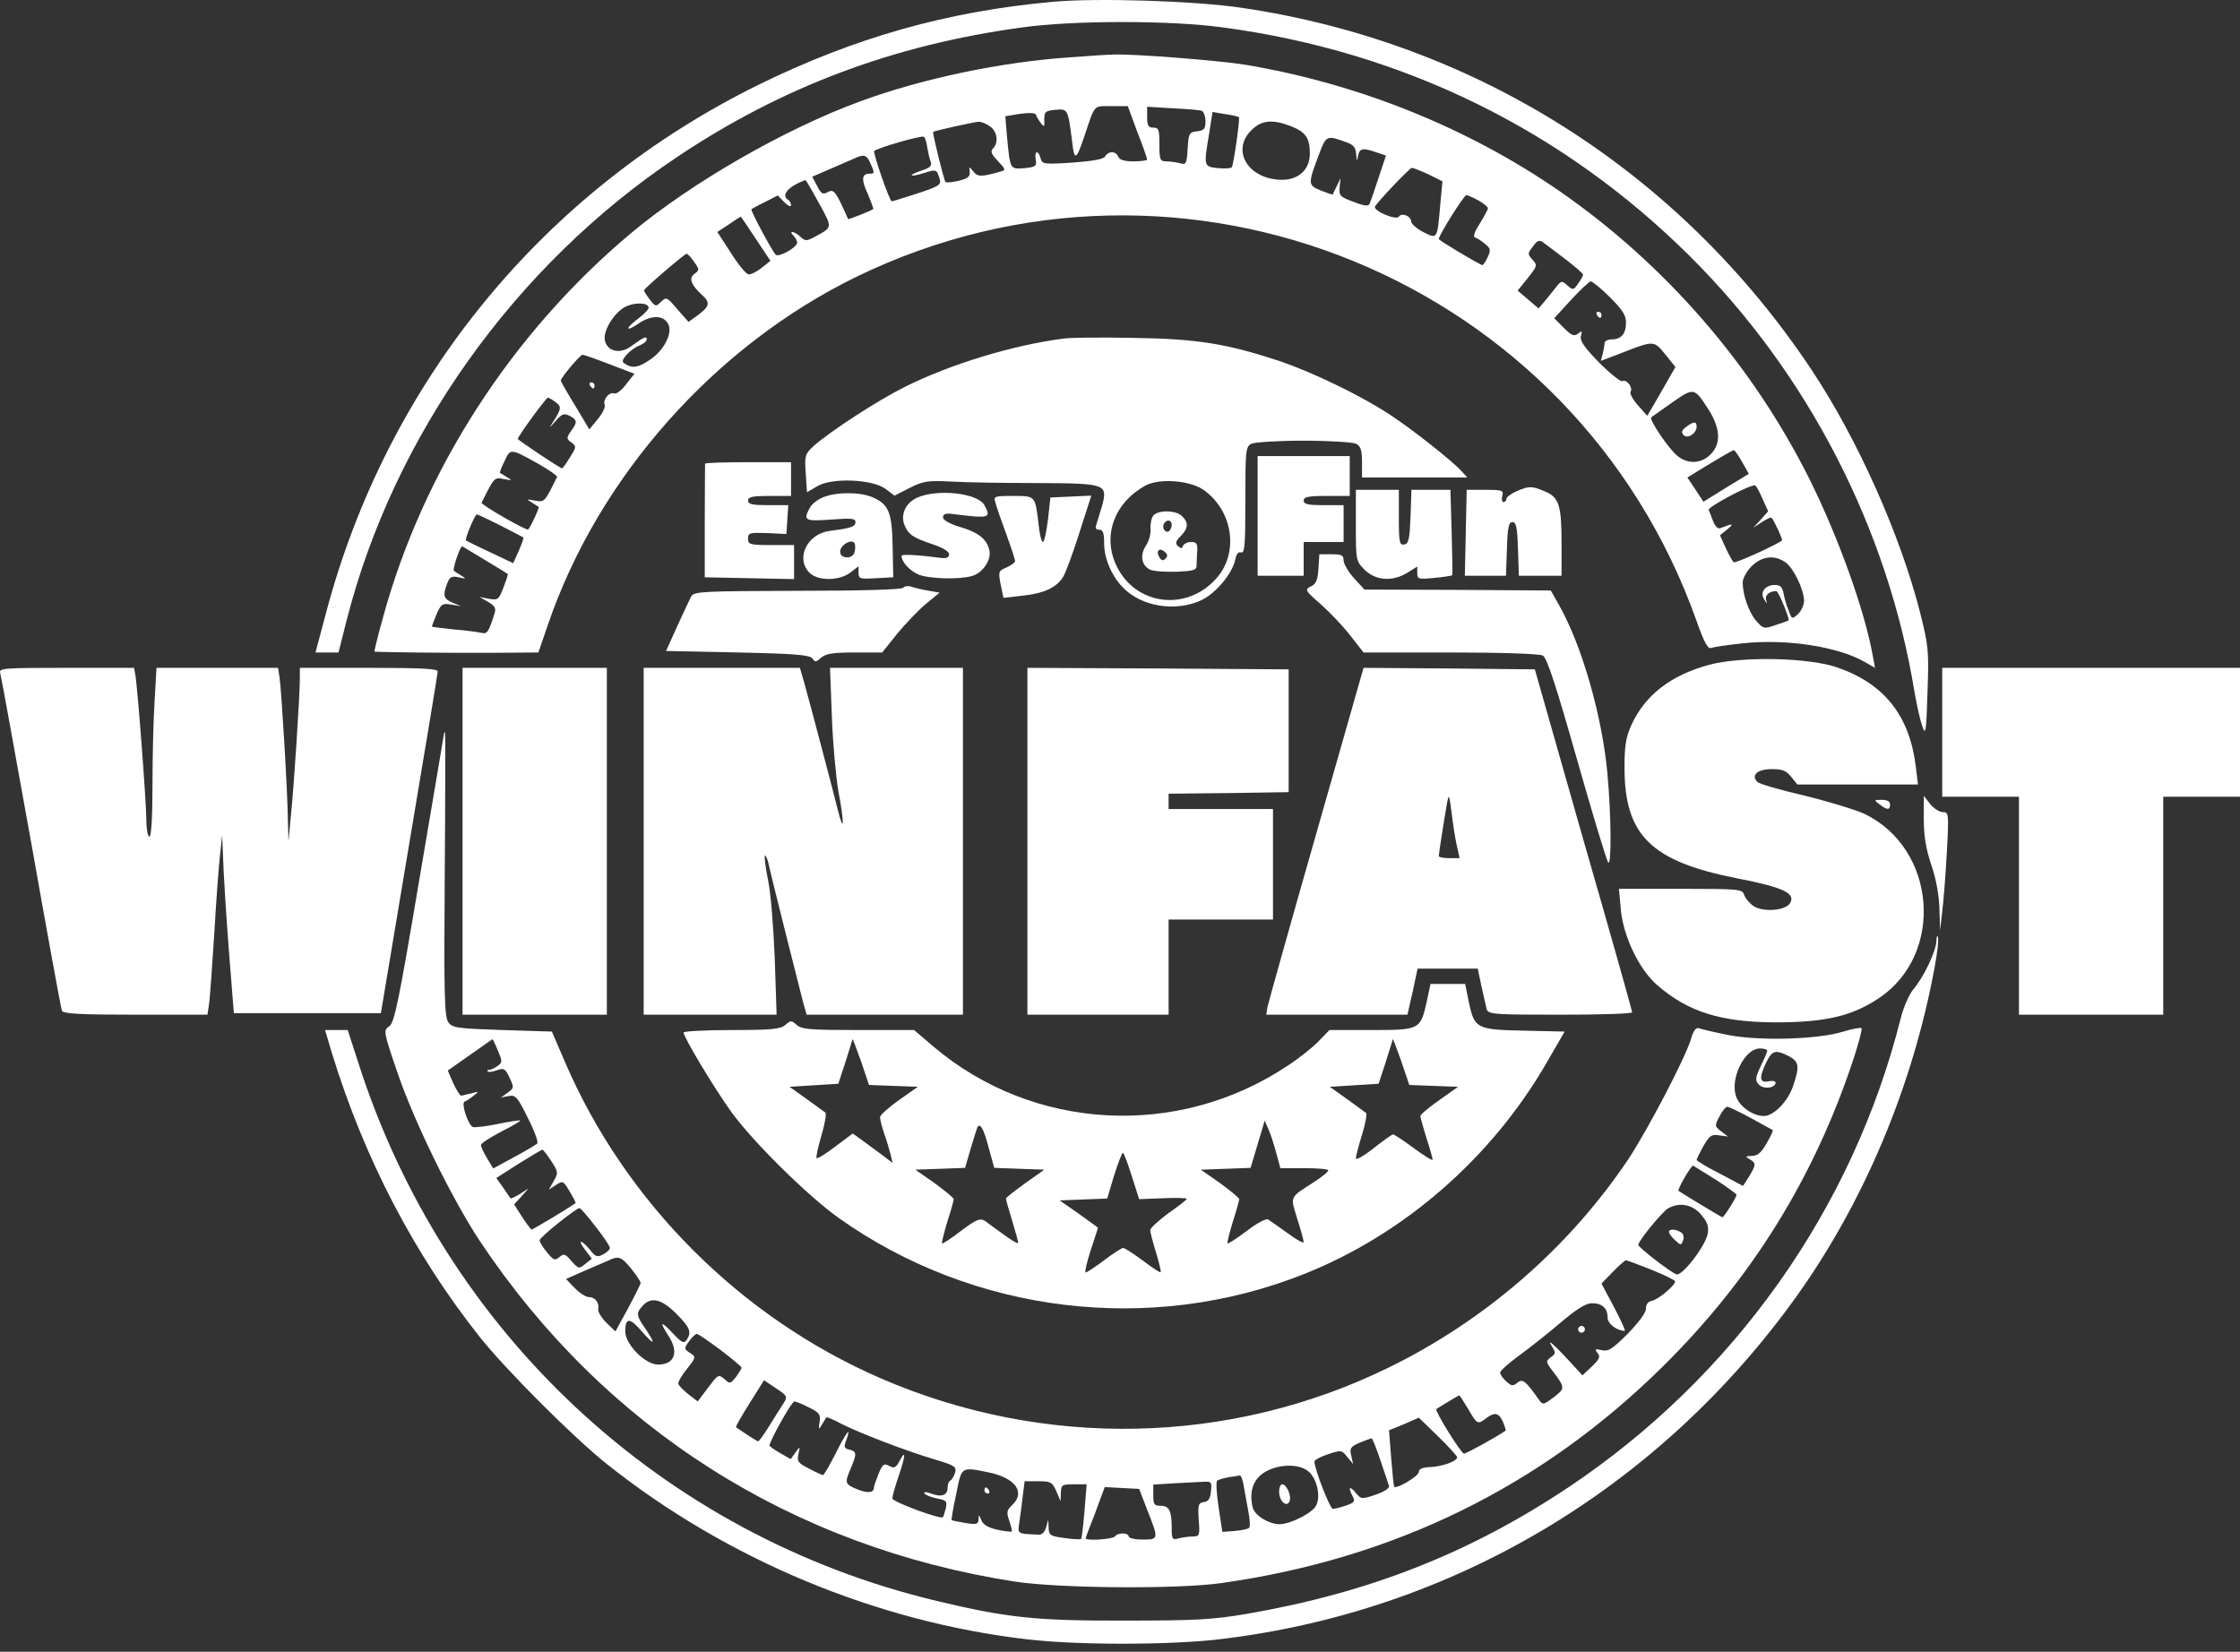
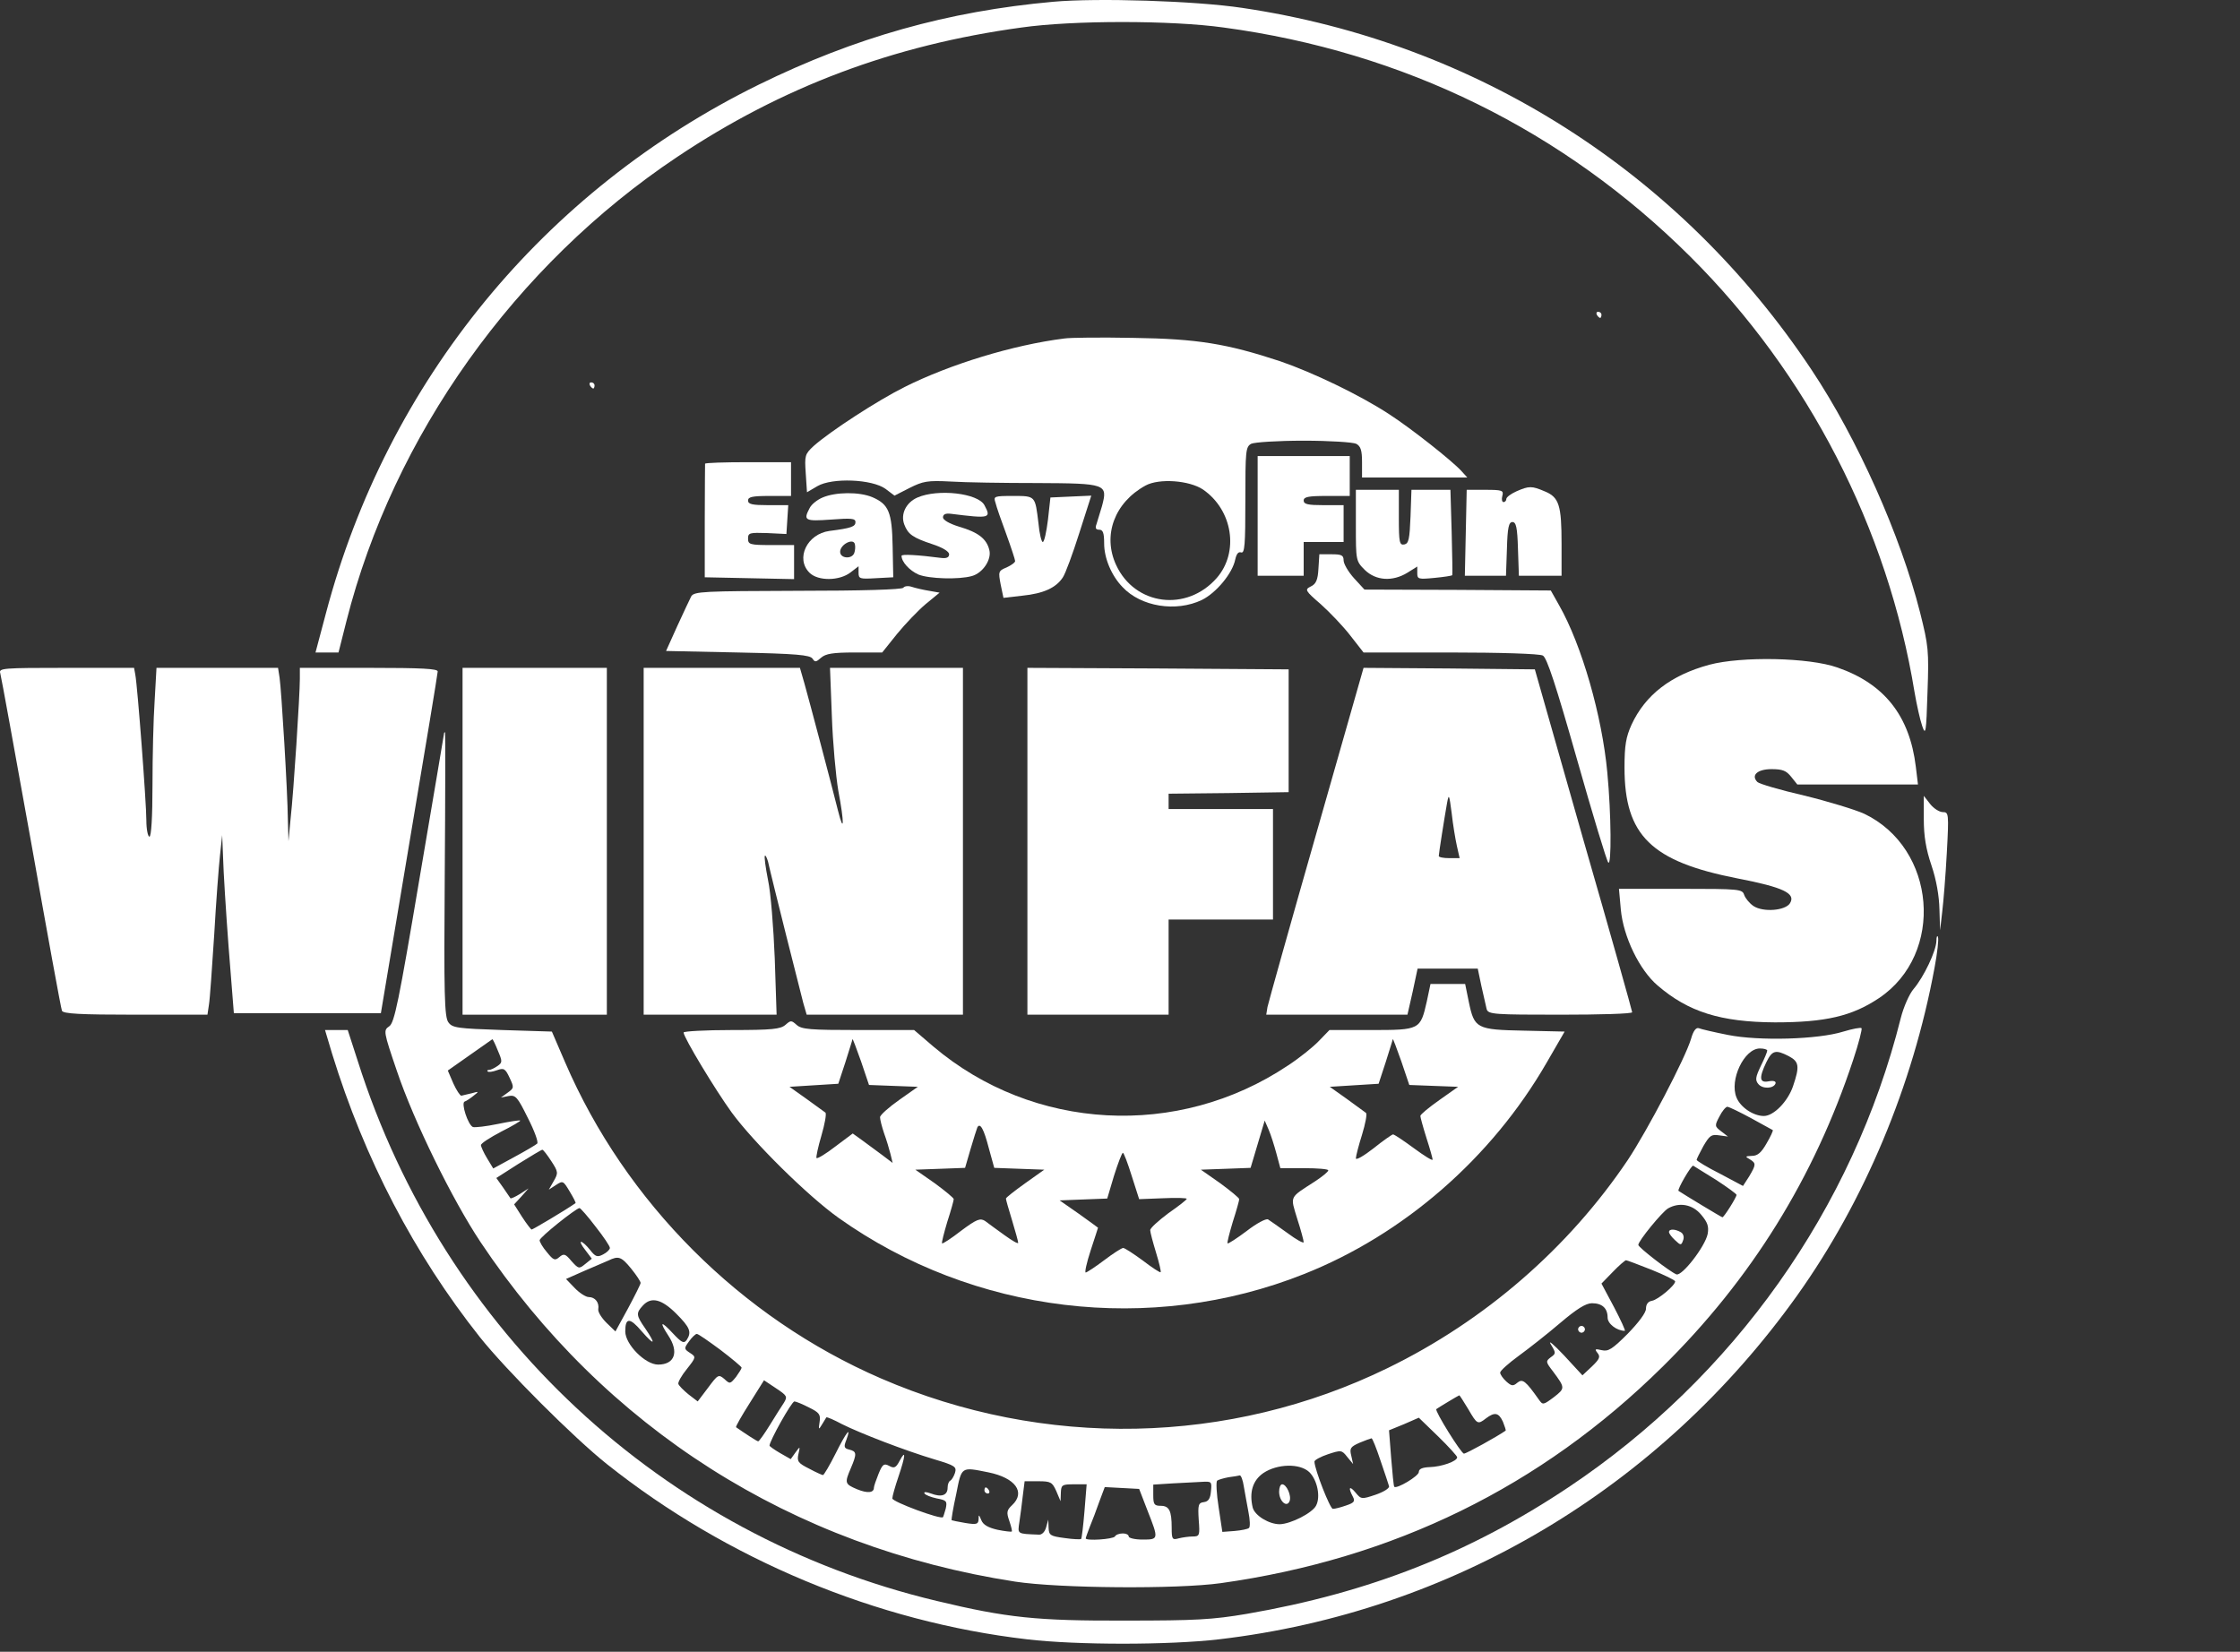
<svg xmlns="http://www.w3.org/2000/svg" width="80" height="59" viewBox="0 0 80 59" fill="none">
  <rect x="0" y="0" width="80" height="59" fill="#333333" stroke="none" />
  <path d="M37.614 0.063C33.842 0.403 30.542 1.335 27.1 3.023C19.414 6.806 13.833 13.614 11.641 21.903L11.268 23.306H11.684H12.09L12.375 22.177C14.053 15.566 18.394 9.47 24.194 5.6C27.933 3.1 31.902 1.609 36.474 0.984C38.316 0.721 41.835 0.721 43.71 0.984C50.135 1.85 55.836 4.657 60.364 9.163C64.574 13.351 67.425 18.888 68.378 24.732C68.455 25.181 68.575 25.718 68.652 25.938C68.773 26.289 68.795 26.168 68.839 24.732C68.894 23.241 68.872 23.065 68.575 21.881C67.874 19.118 66.339 15.676 64.705 13.22C60.013 6.159 52.733 1.521 44.367 0.282C42.69 0.03 39.193 -0.079 37.614 0.063Z" fill="white" />
-   <path d="M38.206 2.048C35.772 2.212 32.932 2.804 30.707 3.626C28.021 4.613 24.72 6.51 22.561 8.308C18.285 11.882 15.105 16.805 13.669 22.089C13.493 22.725 13.362 23.262 13.373 23.273C13.406 23.295 15.895 23.328 17.682 23.317L19.228 23.306L19.578 22.287C21.387 17.013 25.532 12.354 30.586 9.887C42.252 4.218 56.263 9.963 60.594 22.188C60.868 22.966 61 23.197 61.12 23.142C61.208 23.109 61.723 23.032 62.26 22.977C63.839 22.813 65.638 23.098 66.602 23.646L66.964 23.855L66.887 23.438C66.602 21.815 65.649 19.173 64.629 17.123C62.589 13.033 59.476 9.448 55.715 6.839C52.437 4.569 48.523 2.99 44.466 2.311C43.502 2.157 40.432 1.916 39.763 1.949C39.609 1.949 38.908 1.993 38.206 2.048ZM40.618 4.712C40.815 5.205 40.969 5.655 40.969 5.699C40.969 5.731 40.75 5.764 40.486 5.764C40.157 5.764 39.982 5.709 39.938 5.6C39.861 5.392 39.587 5.381 39.467 5.589C39.412 5.688 39.028 5.753 38.305 5.808C37.274 5.874 37.219 5.863 37.164 5.655C37.088 5.348 36.934 5.381 36.989 5.699C37.033 5.929 37 5.962 36.594 6.006C36.068 6.049 36.079 6.06 35.969 4.931L35.904 4.153L36.43 4.065C36.748 4.021 36.978 4.032 37 4.098C37.011 4.153 37.088 4.284 37.164 4.383C37.296 4.558 37.307 4.536 37.296 4.262C37.296 3.988 37.34 3.955 37.702 3.922C38.14 3.889 38.14 3.879 38.294 5.085C38.37 5.753 38.436 5.731 38.721 4.887C39.116 3.703 39.039 3.791 39.686 3.791H40.278L40.618 4.712ZM42.92 3.955C42.986 3.988 43.052 4.153 43.052 4.328C43.052 4.602 43.008 4.657 42.756 4.69C42.471 4.723 42.449 4.756 42.416 5.315C42.383 5.852 42.361 5.896 42.142 5.83C42.01 5.797 41.791 5.764 41.66 5.764C41.429 5.764 41.407 5.709 41.407 5.161C41.407 4.635 41.386 4.558 41.188 4.558C41.013 4.558 40.969 4.482 40.969 4.186V3.813L41.879 3.868C42.372 3.889 42.844 3.933 42.92 3.955ZM44.247 4.186C44.291 4.229 44.061 5.863 43.995 5.973C43.962 6.016 43.743 6.027 43.502 6.006C42.986 5.951 42.986 5.951 43.184 4.767L43.304 3.999L43.754 4.076C44.006 4.109 44.225 4.164 44.247 4.186ZM35.355 4.514C35.618 4.69 35.673 5.096 35.465 5.304C35.366 5.402 35.399 5.501 35.64 5.753C35.914 6.038 35.925 6.082 35.739 6.126C35.048 6.323 34.917 6.323 34.763 6.126C34.61 5.94 34.61 5.94 34.632 6.137C34.654 6.302 34.566 6.378 34.248 6.455C34.018 6.51 33.798 6.532 33.766 6.499C33.711 6.433 33.294 4.745 33.327 4.712C33.371 4.668 34.785 4.361 34.939 4.35C35.037 4.339 35.224 4.416 35.355 4.514ZM46.122 4.514C46.637 4.723 46.78 4.931 46.78 5.49C46.78 6.049 46.385 6.422 45.793 6.422C44.598 6.422 43.951 5.392 44.686 4.657C45.058 4.284 45.453 4.251 46.122 4.514ZM33.119 5.282C33.152 5.457 33.196 5.677 33.239 5.775C33.294 5.918 33.217 5.995 32.91 6.093C32.395 6.269 32.472 6.345 32.998 6.181C33.448 6.038 33.459 6.049 33.557 6.389C33.623 6.598 33.546 6.652 32.779 6.905C32.307 7.058 31.891 7.19 31.847 7.19C31.77 7.19 31.167 5.446 31.222 5.392C31.375 5.271 32.932 4.821 32.998 4.887C33.042 4.92 33.097 5.106 33.119 5.282ZM48.15 5.106C48.347 5.183 48.424 5.293 48.435 5.512C48.457 5.775 48.457 5.786 48.501 5.567C48.556 5.293 48.676 5.271 49.17 5.446L49.499 5.556L49.236 6.345C49.093 6.784 48.95 7.201 48.918 7.266C48.885 7.376 48.742 7.365 48.347 7.212C47.865 7.036 47.821 6.992 47.843 6.696L47.876 6.367L47.745 6.641C47.668 6.795 47.602 6.926 47.602 6.948C47.591 6.959 47.394 6.894 47.174 6.806C46.703 6.609 46.703 6.587 47.12 5.479C47.372 4.821 47.383 4.821 48.15 5.106ZM31.079 5.819C31.244 6.181 31.244 6.203 31.058 6.203C30.773 6.203 30.751 6.411 30.992 6.926C31.112 7.212 31.2 7.453 31.189 7.464C31.123 7.529 30.301 7.847 30.29 7.825C29.852 6.839 29.786 6.74 29.567 6.861C29.391 6.959 29.325 6.926 29.183 6.641L29.007 6.313L29.643 6.038C29.994 5.885 30.378 5.72 30.498 5.666C30.849 5.501 30.948 5.523 31.079 5.819ZM51.012 6.225L51.516 6.477L51.439 7.299C51.33 8.56 51.341 8.549 50.825 8.286C50.595 8.165 50.398 7.99 50.398 7.913C50.398 7.716 50.058 7.584 49.959 7.738C49.871 7.88 49.06 7.54 49.104 7.387C49.148 7.255 50.332 6.016 50.42 5.995C50.464 5.995 50.727 6.093 51.012 6.225ZM29.248 7.255C29.742 8.154 29.742 8.111 29.095 8.461C28.81 8.615 28.755 8.615 28.591 8.461C28.371 8.253 28.141 8.22 28.338 8.418C28.415 8.494 28.47 8.604 28.47 8.67C28.47 8.834 27.812 9.207 27.703 9.097C27.56 8.944 26.793 7.508 26.837 7.475C26.858 7.453 27.078 7.332 27.33 7.212L27.779 6.981L28.01 7.222C28.141 7.354 28.251 7.398 28.251 7.332C28.251 7.255 28.207 7.168 28.141 7.135C27.878 6.97 28.174 6.641 28.766 6.433C28.777 6.422 28.996 6.795 29.248 7.255ZM52.799 7.157C52.985 7.266 53.139 7.387 53.139 7.442C53.139 7.486 53.007 7.727 52.854 7.979C52.667 8.264 52.601 8.45 52.678 8.483C52.755 8.505 52.908 8.604 53.04 8.714C53.237 8.878 53.248 8.933 53.128 9.196C53.051 9.36 52.963 9.481 52.93 9.47C52.59 9.306 51.385 8.582 51.385 8.538C51.385 8.407 52.283 6.97 52.371 6.97C52.415 6.97 52.612 7.058 52.799 7.157ZM26.99 8.527L27.516 9.317L27.198 9.569C27.023 9.711 26.815 9.81 26.727 9.799C26.639 9.777 26.354 9.437 26.102 9.031L25.619 8.286L26.036 8.012C26.255 7.858 26.442 7.738 26.453 7.738C26.464 7.738 26.705 8.089 26.99 8.527ZM55.913 9.262C56.252 9.525 56.537 9.766 56.537 9.81C56.537 9.854 56.461 9.996 56.362 10.128C56.198 10.369 56.176 10.369 55.978 10.194C55.781 10.018 55.759 10.018 55.562 10.27C55.452 10.413 55.266 10.643 55.156 10.775L54.948 11.016L54.575 10.698L54.202 10.38L54.564 9.931C54.904 9.503 54.915 9.47 54.728 9.273C54.553 9.075 54.553 9.053 54.75 8.801C54.904 8.582 54.981 8.56 55.112 8.659C55.211 8.725 55.562 8.999 55.913 9.262ZM24.786 9.349C24.984 9.624 24.984 9.645 24.808 9.777C24.589 9.931 24.677 10.172 25.06 10.523C25.378 10.808 25.345 10.939 24.94 11.246L24.589 11.498L24.194 11.049C23.822 10.61 23.799 10.599 23.613 10.775C23.427 10.961 23.405 10.961 23.207 10.698C23.087 10.544 22.999 10.402 22.999 10.369C23.01 10.303 24.446 9.064 24.523 9.064C24.556 9.064 24.677 9.185 24.786 9.349ZM57.491 10.61C57.941 11.06 58.072 11.257 58.072 11.52C58.072 11.926 57.897 12.123 57.557 12.123C57.414 12.123 57.305 12.189 57.305 12.255C57.305 12.332 57.272 12.507 57.239 12.639L57.173 12.891L57.919 12.606C59.07 12.156 59.07 12.156 59.476 12.661L59.837 13.11L59.541 13.625C59.377 13.921 59.147 14.305 59.037 14.502L58.829 14.853L58.5 14.48C58.314 14.272 58.193 14.053 58.237 13.987C58.325 13.834 58.083 13.527 57.941 13.614C57.886 13.647 57.513 13.351 57.118 12.957C56.581 12.408 56.417 12.167 56.461 12.003C56.516 11.816 56.494 11.805 56.362 11.915C56.219 12.025 56.132 11.992 55.847 11.707L55.507 11.367L56.11 10.709C56.439 10.358 56.746 10.062 56.812 10.051C56.866 10.051 57.173 10.292 57.491 10.61ZM23.164 10.972C23.186 11.027 23.032 11.202 22.824 11.356C22.615 11.509 22.44 11.674 22.44 11.718C22.44 11.773 22.572 11.707 22.747 11.597C23.229 11.246 23.69 11.235 23.865 11.575C24.03 11.893 23.723 12.507 23.218 12.847C22.802 13.132 22.593 13.165 22.33 13C22.199 12.924 22.21 12.869 22.385 12.661C22.506 12.529 22.714 12.386 22.857 12.332C22.988 12.277 23.098 12.189 23.098 12.123C23.098 11.992 22.999 12.036 22.528 12.376C22.155 12.65 21.705 12.562 21.607 12.178C21.519 11.849 21.903 11.202 22.308 10.972C22.626 10.797 23.12 10.797 23.164 10.972ZM21.771 13.011L22.659 13.351L22.363 13.724C22.21 13.932 22.012 14.086 21.936 14.053C21.76 13.987 21.519 14.272 21.596 14.459C21.629 14.535 21.519 14.766 21.355 14.963L21.048 15.336L20.543 14.492C20.258 14.031 20.028 13.625 20.028 13.592C20.028 13.494 20.719 12.671 20.806 12.671C20.85 12.671 21.289 12.825 21.771 13.011ZM61.022 14.634C61.449 15.303 61.471 15.862 61.087 16.235C60.758 16.564 60.287 16.586 59.914 16.29C59.607 16.048 58.895 14.996 58.971 14.908C59.004 14.886 59.344 14.645 59.728 14.371C60.506 13.834 60.506 13.834 61.022 14.634ZM19.852 14.371C20.061 14.524 20.05 14.612 19.743 15.084C19.6 15.303 19.611 15.303 19.842 15.04C20.072 14.777 20.138 14.755 20.346 14.853C20.62 15.007 20.631 15.073 20.39 15.402C20.225 15.643 20.225 15.676 20.412 15.807C20.587 15.939 20.587 15.972 20.357 16.333C20.225 16.553 20.094 16.728 20.072 16.728C20.006 16.728 18.493 15.719 18.493 15.676C18.493 15.588 19.502 14.206 19.567 14.206C19.611 14.206 19.732 14.283 19.852 14.371ZM19.239 16.575C19.622 16.794 19.918 17.002 19.896 17.035C19.447 17.945 19.447 17.945 19.096 17.879C18.8 17.825 18.789 17.825 18.986 17.945C19.107 18.022 19.217 18.088 19.239 18.11C19.271 18.131 18.964 18.8 18.866 18.91C18.811 18.976 17.166 18.022 17.199 17.956C17.66 17.035 17.649 17.046 18 17.112C18.296 17.167 18.307 17.167 18.109 17.046C17.989 16.969 17.879 16.904 17.857 16.893C17.835 16.882 17.912 16.684 18.022 16.465C18.23 16.015 18.219 16.005 19.239 16.575ZM62.217 16.498L62.458 16.925L61.647 17.419L60.836 17.923L60.55 17.485L60.265 17.057L60.671 16.805C61.482 16.311 61.855 16.092 61.92 16.081C61.953 16.07 62.085 16.268 62.217 16.498ZM62.951 17.825L63.149 18.263L62.886 18.559L62.623 18.844L62.929 18.647C63.093 18.537 63.247 18.471 63.269 18.493C63.368 18.603 63.675 19.272 63.642 19.305C63.477 19.447 61.986 20.127 61.92 20.083C61.877 20.05 61.745 19.82 61.636 19.579L61.427 19.118L61.702 18.899C61.943 18.691 61.888 18.691 61.438 18.866C61.361 18.899 61.252 18.8 61.186 18.625C61.12 18.449 61.054 18.274 61.022 18.219C60.977 18.11 62.567 17.265 62.688 17.342C62.721 17.353 62.842 17.572 62.951 17.825ZM17.868 18.767C18.296 18.987 18.668 19.184 18.69 19.195C18.712 19.217 18.636 19.425 18.526 19.677L18.328 20.116L17.517 19.732C17.068 19.524 16.673 19.326 16.64 19.305C16.596 19.25 16.958 18.373 17.035 18.373C17.057 18.373 17.43 18.548 17.868 18.767ZM17.342 20.017C17.769 20.269 18.12 20.489 18.131 20.5C18.153 20.522 18.076 20.73 17.978 20.993C17.813 21.421 17.78 21.442 17.462 21.388L17.123 21.322L17.43 21.497C17.671 21.64 17.726 21.728 17.66 21.914C17.462 22.561 17.397 22.66 17.199 22.605C17.101 22.583 16.651 22.517 16.224 22.484C15.785 22.44 15.423 22.396 15.423 22.375C15.423 22.363 15.5 22.166 15.588 21.947C15.752 21.574 15.796 21.541 16.114 21.596L16.465 21.651L16.169 21.53C15.84 21.388 15.807 21.278 15.971 20.84C16.059 20.609 16.125 20.565 16.377 20.62C16.651 20.686 16.662 20.675 16.465 20.555C16.344 20.478 16.235 20.412 16.212 20.39C16.147 20.346 16.443 19.48 16.509 19.513C16.541 19.535 16.925 19.765 17.342 20.017ZM63.763 20.083C64.059 20.291 64.42 21.048 64.431 21.453C64.431 21.607 64.333 21.826 64.212 21.936C64.004 22.122 63.993 22.122 63.883 21.815C63.806 21.64 63.73 21.366 63.697 21.19C63.653 20.971 63.576 20.894 63.39 20.894C63.039 20.894 62.842 21.157 63.006 21.41C63.105 21.574 63.127 21.574 63.072 21.421C63.028 21.256 63.193 21.114 63.445 21.114C63.51 21.114 63.883 22.002 63.883 22.155C63.883 22.166 63.675 22.243 63.433 22.32C62.995 22.473 62.973 22.462 62.721 22.177C62.458 21.87 62.239 21.245 62.239 20.807C62.239 20.664 62.381 20.401 62.556 20.226C62.929 19.864 63.368 19.809 63.763 20.083Z" fill="white" />
  <path d="M57.031 11.246C57.064 11.301 57.118 11.356 57.151 11.356C57.173 11.356 57.195 11.301 57.195 11.246C57.195 11.18 57.141 11.137 57.075 11.137C57.02 11.137 56.998 11.18 57.031 11.246Z" fill="white" />
  <path d="M21.07 13.768C21.102 13.823 21.157 13.878 21.19 13.878C21.212 13.878 21.234 13.823 21.234 13.768C21.234 13.702 21.179 13.658 21.113 13.658C21.059 13.658 21.037 13.702 21.07 13.768Z" fill="white" />
-   <path d="M60.221 15.248C60.057 15.369 60.035 15.445 60.133 15.544C60.276 15.687 60.594 15.478 60.594 15.237C60.594 15.04 60.484 15.051 60.221 15.248Z" fill="white" />
  <path d="M38.009 12.091C36.178 12.321 33.93 13.011 32.308 13.823C31.321 14.316 29.643 15.412 29.062 15.928C28.744 16.224 28.733 16.268 28.777 16.915L28.821 17.583L29.194 17.364C29.72 17.057 31.145 17.112 31.628 17.463L31.946 17.704L32.483 17.43C32.965 17.189 33.119 17.156 33.952 17.2C34.468 17.233 35.849 17.254 37.033 17.254C39.522 17.265 39.566 17.287 39.357 18.077C39.281 18.329 39.193 18.625 39.16 18.724C39.105 18.866 39.138 18.921 39.259 18.921C39.39 18.921 39.434 19.031 39.434 19.414C39.434 19.941 39.697 20.565 40.092 20.971C40.75 21.673 42 21.87 42.92 21.432C43.436 21.179 44.017 20.478 44.116 19.984C44.16 19.787 44.225 19.699 44.324 19.732C44.456 19.776 44.477 19.447 44.477 17.879C44.477 16.103 44.488 15.961 44.686 15.851C44.806 15.796 45.629 15.741 46.56 15.741C47.492 15.741 48.315 15.796 48.435 15.851C48.6 15.939 48.644 16.092 48.644 16.509V17.057H50.529H52.404L52.196 16.827C51.856 16.454 50.398 15.303 49.619 14.799C48.567 14.108 46.867 13.296 45.716 12.902C43.82 12.277 42.767 12.101 40.476 12.069C39.335 12.047 38.217 12.057 38.009 12.091ZM42.964 17.485C44.028 18.219 44.258 19.721 43.458 20.642C42.383 21.87 40.531 21.629 39.862 20.182C39.368 19.118 39.807 17.945 40.914 17.342C41.397 17.079 42.471 17.156 42.964 17.485Z" fill="white" />
-   <path d="M41.188 18.417C41.122 18.504 41.078 18.724 41.09 18.888C41.111 19.052 41.035 19.327 40.925 19.491C40.706 19.831 40.761 20.182 41.068 20.346C41.177 20.401 41.594 20.434 41.999 20.423C42.559 20.401 42.723 20.368 42.734 20.237C42.734 20.149 42.745 19.908 42.756 19.71C42.778 19.414 42.734 19.36 42.537 19.36C42.405 19.36 42.285 19.425 42.252 19.491C42.219 19.601 42.175 19.601 42.065 19.502C41.967 19.414 41.989 19.327 42.164 19.151C42.438 18.877 42.46 18.669 42.219 18.439C42.01 18.219 41.364 18.208 41.188 18.417ZM41.846 18.745C41.846 18.833 41.802 18.932 41.747 18.976C41.616 19.052 41.484 18.844 41.572 18.702C41.67 18.537 41.846 18.57 41.846 18.745ZM41.627 19.951C41.539 20.039 41.484 20.028 41.407 19.908C41.276 19.688 41.396 19.546 41.583 19.699C41.703 19.798 41.714 19.864 41.627 19.951Z" fill="white" />
  <path d="M44.916 18.428V20.566H45.738H46.56V19.962V19.36H47.273H47.986V18.702V18.044H47.273C46.714 18.044 46.56 18.011 46.56 17.879C46.56 17.748 46.725 17.715 47.383 17.715H48.205V17.002V16.29H46.56H44.916V18.428Z" fill="white" />
  <path d="M25.181 16.564C25.181 16.597 25.17 17.517 25.17 18.614V20.62L26.771 20.653L28.36 20.686V20.072V19.469H27.538C26.782 19.469 26.716 19.447 26.716 19.239C26.716 19.03 26.771 19.02 27.407 19.041L28.086 19.074L28.119 18.559L28.152 18.044H27.439C26.869 18.044 26.716 18.011 26.716 17.879C26.716 17.748 26.869 17.715 27.483 17.715H28.251V17.112V16.509H26.716C25.872 16.509 25.181 16.531 25.181 16.564Z" fill="white" />
  <path d="M54.158 17.55C53.961 17.638 53.797 17.759 53.797 17.825C53.797 17.879 53.753 17.934 53.698 17.934C53.643 17.934 53.621 17.835 53.654 17.715C53.709 17.517 53.654 17.496 53.051 17.496H52.382L52.349 19.031L52.316 20.565H53.051H53.785L53.819 19.601C53.84 18.844 53.884 18.647 54.016 18.647C54.147 18.647 54.191 18.844 54.213 19.601L54.246 20.565H55.003H55.77V19.425C55.77 18.044 55.682 17.759 55.167 17.55C54.706 17.353 54.608 17.353 54.158 17.55Z" fill="white" />
  <path d="M48.424 18.767C48.424 20.017 48.424 20.039 48.742 20.357C49.137 20.741 49.729 20.785 50.266 20.456L50.617 20.236V20.478C50.617 20.686 50.661 20.697 51.231 20.642C51.571 20.609 51.856 20.566 51.867 20.544C51.878 20.522 51.867 19.831 51.845 18.998L51.801 17.496H51.099H50.409L50.376 18.449C50.343 19.261 50.31 19.414 50.157 19.447C49.981 19.48 49.959 19.381 49.959 18.493V17.496H49.192H48.424V18.767Z" fill="white" />
  <path d="M29.38 17.77C29.194 17.846 28.985 18.011 28.919 18.142C28.678 18.592 28.744 18.625 29.676 18.559C30.399 18.504 30.553 18.515 30.553 18.647C30.553 18.811 30.399 18.866 29.621 18.965C28.821 19.074 28.404 19.951 28.909 20.456C29.215 20.763 29.983 20.752 30.378 20.445L30.663 20.226V20.456C30.663 20.675 30.706 20.686 31.277 20.653L31.902 20.62L31.88 19.524C31.858 18.285 31.737 18.011 31.156 17.759C30.685 17.561 29.84 17.572 29.38 17.77ZM30.509 19.754C30.422 19.984 30.005 19.951 30.005 19.71C30.005 19.447 30.476 19.206 30.531 19.436C30.553 19.524 30.542 19.666 30.509 19.754Z" fill="white" />
  <path d="M32.768 17.77C32.362 17.945 32.154 18.362 32.296 18.735C32.428 19.085 32.603 19.206 33.294 19.436C33.667 19.557 33.897 19.699 33.897 19.798C33.897 19.908 33.809 19.951 33.623 19.93C32.779 19.82 32.198 19.787 32.198 19.853C32.198 20.072 32.483 20.379 32.801 20.522C33.184 20.675 34.237 20.708 34.709 20.576C35.103 20.467 35.421 19.984 35.333 19.645C35.235 19.239 34.928 19.009 34.248 18.811C33.897 18.702 33.678 18.57 33.678 18.482C33.678 18.373 33.766 18.329 33.952 18.351C35.355 18.526 35.41 18.515 35.158 18.044C34.928 17.616 33.502 17.452 32.768 17.77Z" fill="white" />
  <path d="M35.553 17.956C35.586 18.099 35.761 18.603 35.937 19.074C36.112 19.557 36.255 19.995 36.255 20.039C36.255 20.094 36.112 20.193 35.948 20.269C35.652 20.39 35.652 20.423 35.739 20.883L35.838 21.355L36.507 21.278C37.274 21.201 37.713 20.993 37.954 20.631C38.053 20.489 38.316 19.765 38.546 19.041L38.974 17.704L38.239 17.737L37.515 17.77L37.428 18.559C37.373 18.998 37.296 19.36 37.241 19.36C37.197 19.36 37.121 19.063 37.088 18.691C36.967 17.704 36.989 17.715 36.178 17.715C35.498 17.715 35.476 17.726 35.553 17.956Z" fill="white" />
  <path d="M47.087 20.313C47.065 20.719 46.999 20.861 46.813 20.949C46.593 21.059 46.604 21.092 47.174 21.585C47.492 21.87 47.975 22.375 48.227 22.703L48.698 23.306H51.801C53.555 23.306 54.992 23.35 55.101 23.416C55.244 23.482 55.573 24.491 56.318 27.111C56.877 29.084 57.382 30.751 57.437 30.806C57.557 30.959 57.546 29.084 57.404 27.593C57.217 25.576 56.494 23.043 55.682 21.618L55.386 21.092L52.064 21.07L48.731 21.059L48.358 20.653C48.15 20.423 47.986 20.138 47.986 20.017C47.986 19.831 47.909 19.798 47.558 19.798H47.12L47.087 20.313Z" fill="white" />
  <path d="M32.263 20.993C32.219 21.059 30.772 21.103 28.503 21.103C25.115 21.114 24.797 21.125 24.687 21.3C24.633 21.41 24.402 21.892 24.183 22.375L23.788 23.252L26.354 23.306C28.437 23.35 28.93 23.394 29.018 23.526C29.106 23.657 29.139 23.657 29.325 23.493C29.489 23.35 29.742 23.306 30.52 23.306H31.507L32.033 22.649C32.329 22.287 32.79 21.804 33.064 21.574L33.557 21.169L33.184 21.103C32.976 21.07 32.691 21.004 32.559 20.96C32.428 20.916 32.296 20.938 32.263 20.993Z" fill="white" />
  <path d="M61.044 23.745C59.673 24.118 58.763 24.819 58.27 25.883C58.072 26.322 58.018 26.617 58.018 27.418C58.018 29.841 58.971 30.773 62.053 31.376C63.697 31.694 64.146 31.913 63.927 32.264C63.763 32.527 62.973 32.593 62.623 32.362C62.48 32.264 62.337 32.088 62.293 31.968C62.227 31.759 62.14 31.748 60.024 31.748H57.82L57.886 32.483C57.974 33.459 58.555 34.654 59.202 35.202C60.298 36.145 61.45 36.507 63.39 36.518C65.188 36.518 66.142 36.298 67.106 35.652C69.464 34.073 69.157 30.29 66.569 29.062C66.252 28.92 65.286 28.624 64.432 28.416C63.576 28.218 62.831 27.999 62.765 27.933C62.524 27.692 62.765 27.473 63.269 27.473C63.664 27.473 63.796 27.527 63.971 27.747L64.19 28.021H66.35H68.499L68.422 27.385C68.203 25.576 67.304 24.425 65.626 23.844C64.607 23.482 62.195 23.438 61.044 23.745Z" fill="white" />
  <path d="M0.008 24.041C0.041 24.151 0.534 26.881 1.115 30.104C1.686 33.327 2.179 36.035 2.212 36.101C2.245 36.211 2.87 36.244 4.832 36.244H7.409L7.463 35.882C7.496 35.696 7.573 34.566 7.65 33.393C7.716 32.22 7.814 30.937 7.858 30.543L7.935 29.83L7.968 30.652C7.979 31.102 8.067 32.538 8.165 33.832L8.352 36.189H10.983H13.603L14.612 30.159C15.171 26.837 15.632 24.063 15.632 23.986C15.643 23.887 15.083 23.855 13.176 23.855H10.709V24.249C10.709 24.819 10.489 28.262 10.38 29.227L10.303 30.049L10.281 29.282C10.27 28.251 10.051 24.655 9.985 24.205L9.93 23.855H7.76H5.589L5.523 25.028C5.479 25.664 5.446 27.023 5.446 28.043C5.446 29.194 5.402 29.885 5.337 29.885C5.282 29.885 5.227 29.622 5.227 29.304C5.227 28.668 4.909 24.491 4.832 24.096L4.788 23.855H2.365C0.118 23.855 -0.047 23.866 0.008 24.041Z" fill="white" />
  <path d="M16.52 30.049V36.244H19.096H21.673V30.049V23.855H19.096H16.52V30.049Z" fill="white" />
  <path d="M22.988 30.049V36.244H25.357H27.736L27.67 34.237C27.626 33.141 27.527 31.88 27.429 31.431C27.341 30.981 27.286 30.586 27.319 30.564C27.341 30.543 27.385 30.63 27.429 30.773C27.56 31.376 28.591 35.454 28.689 35.827L28.81 36.244H31.595H34.391V30.049V23.855H32.022H29.643L29.709 25.576C29.742 26.53 29.852 27.725 29.939 28.24C30.159 29.402 30.148 29.83 29.928 28.953C29.687 27.988 28.92 25.093 28.733 24.425L28.569 23.855H25.784H22.988V30.049Z" fill="white" />
  <path d="M36.693 30.049V36.244H39.215H41.736V34.544V32.845H43.6H45.464V30.871V28.898H43.6H41.736V28.624V28.35L43.874 28.328L46.023 28.295V26.102V23.909L41.353 23.877L36.693 23.855V30.049Z" fill="white" />
  <path d="M47.01 29.775C46.078 33.031 45.3 35.816 45.267 35.97L45.223 36.244H47.745H50.266L50.453 35.421L50.628 34.599H51.703H52.777L52.908 35.224C52.985 35.575 53.073 35.948 53.095 36.046C53.15 36.233 53.369 36.244 55.726 36.244C57.141 36.244 58.292 36.211 58.292 36.156C58.292 36.112 57.513 33.338 56.548 29.994L54.816 23.909L51.757 23.877L48.698 23.855L47.01 29.775ZM52.031 30.214L52.13 30.652H51.757C51.549 30.652 51.385 30.619 51.385 30.575C51.385 30.488 51.582 29.238 51.681 28.679C51.746 28.339 51.757 28.372 51.845 29.041C51.889 29.446 51.977 29.972 52.031 30.214Z" fill="white" />
-   <path d="M69.365 26.157V28.459H70.735H72.106V32.352V36.244H74.683H77.259V32.352V28.459H78.63H80V26.157V23.855H74.683H69.365V26.157Z" fill="white" />
  <path d="M15.862 26.179C15.862 26.201 15.467 28.525 14.985 31.365C14.239 35.794 14.086 36.54 13.899 36.66C13.691 36.803 13.691 36.836 14.173 38.25C14.787 40.07 16.158 42.855 17.156 44.357C21.596 51.012 28.295 55.266 36.255 56.494C37.833 56.735 42.032 56.768 43.6 56.549C49.773 55.682 55.035 53.106 59.377 48.819C62.546 45.694 64.793 42.066 66.186 37.855C66.383 37.263 66.515 36.748 66.482 36.726C66.449 36.693 66.164 36.748 65.835 36.847C64.925 37.132 62.809 37.187 61.713 36.967C61.219 36.869 60.748 36.759 60.671 36.726C60.572 36.693 60.473 36.825 60.397 37.099C60.189 37.801 58.829 40.388 58.138 41.43C56.022 44.576 53.029 47.175 49.565 48.863C43.907 51.626 37.285 51.758 31.463 49.236C26.453 47.065 22.341 42.954 20.182 37.943L19.71 36.847L17.945 36.792C16.333 36.737 16.158 36.715 16.015 36.518C15.873 36.331 15.851 35.542 15.884 31.222C15.906 28.438 15.906 26.157 15.895 26.157C15.873 26.157 15.862 26.168 15.862 26.179ZM17.78 37.526C17.945 37.91 17.945 37.954 17.77 38.075C17.66 38.151 17.528 38.217 17.462 38.217C17.408 38.217 17.386 38.239 17.419 38.272C17.452 38.305 17.594 38.283 17.748 38.228C17.989 38.141 18.044 38.162 18.197 38.491C18.362 38.842 18.362 38.864 18.131 39.029L17.89 39.204L18.164 39.149C18.416 39.105 18.482 39.182 18.855 39.938C19.085 40.388 19.239 40.805 19.184 40.849C19.14 40.892 18.767 41.112 18.362 41.331L17.616 41.737L17.397 41.375C17.276 41.177 17.177 40.958 17.177 40.903C17.177 40.837 17.506 40.629 17.901 40.421C18.296 40.224 18.603 40.037 18.581 40.026C18.559 40.004 18.208 40.059 17.78 40.147C17.364 40.234 16.969 40.278 16.892 40.257C16.717 40.191 16.454 39.39 16.596 39.346C16.662 39.325 16.805 39.226 16.914 39.138C17.112 38.985 17.112 38.974 16.849 39.05C16.695 39.083 16.531 39.127 16.476 39.138C16.432 39.138 16.3 38.941 16.191 38.7L15.993 38.239L16.772 37.691C17.21 37.384 17.572 37.132 17.583 37.121C17.605 37.121 17.693 37.307 17.78 37.526ZM63.116 37.526C63.116 37.57 63.017 37.812 62.886 38.075C62.699 38.469 62.677 38.579 62.798 38.721C62.952 38.908 63.346 38.886 63.412 38.7C63.434 38.623 63.346 38.59 63.17 38.623C62.842 38.689 62.809 38.513 63.083 37.943C63.291 37.516 63.412 37.483 63.883 37.724C64.256 37.921 64.278 38.086 64.037 38.798C63.85 39.346 63.346 39.862 62.995 39.862C62.623 39.862 62.162 39.555 62.019 39.204C61.756 38.579 62.293 37.45 62.853 37.45C62.995 37.45 63.116 37.483 63.116 37.526ZM62.535 39.938C62.94 40.158 63.291 40.355 63.313 40.366C63.335 40.377 63.236 40.596 63.094 40.837C62.907 41.166 62.776 41.287 62.568 41.287C62.326 41.298 62.316 41.309 62.491 41.408C62.721 41.55 62.721 41.594 62.469 42.022L62.25 42.361L61.427 41.923C60.967 41.693 60.594 41.462 60.594 41.43C60.594 41.397 60.704 41.177 60.836 40.936C61.055 40.563 61.12 40.509 61.395 40.553L61.713 40.596L61.471 40.41C61.241 40.234 61.23 40.213 61.406 39.884C61.504 39.686 61.636 39.533 61.69 39.533C61.746 39.533 62.129 39.719 62.535 39.938ZM19.688 41.473C19.94 41.857 19.94 41.901 19.776 42.186L19.601 42.493L19.853 42.329C20.105 42.164 20.116 42.175 20.346 42.559C20.478 42.778 20.576 42.965 20.554 42.975C20.193 43.228 19.03 43.918 18.986 43.918C18.965 43.918 18.811 43.721 18.647 43.469L18.362 43.019L18.625 42.734L18.877 42.449L18.57 42.647C18.395 42.756 18.241 42.822 18.23 42.8C18.219 42.778 18.098 42.614 17.967 42.416L17.726 42.077L18.515 41.572C18.954 41.298 19.337 41.068 19.37 41.068C19.403 41.068 19.546 41.254 19.688 41.473ZM61.285 42.142C61.69 42.405 62.019 42.647 62.019 42.679C62.019 42.767 61.57 43.48 61.515 43.48C61.482 43.48 60.145 42.669 59.947 42.537C59.893 42.493 60.408 41.605 60.473 41.638C60.517 41.66 60.868 41.89 61.285 42.142ZM60.759 43.392C60.989 43.666 61.033 43.809 60.989 44.072C60.901 44.521 60.068 45.596 59.87 45.519C59.63 45.42 58.511 44.554 58.511 44.467C58.511 44.324 59.366 43.282 59.575 43.162C59.98 42.932 60.452 43.019 60.759 43.392ZM21.267 43.809C21.552 44.17 21.782 44.51 21.782 44.576C21.782 44.631 21.673 44.741 21.541 44.806C21.333 44.916 21.267 44.894 21.07 44.642C20.949 44.489 20.806 44.357 20.752 44.357C20.708 44.357 20.774 44.489 20.905 44.653L21.136 44.96L20.905 45.146C20.675 45.333 20.664 45.322 20.412 45.048C20.193 44.785 20.138 44.763 19.973 44.905C19.82 45.037 19.765 45.015 19.535 44.73C19.381 44.554 19.272 44.357 19.272 44.302C19.272 44.193 20.565 43.162 20.697 43.151C20.73 43.151 20.993 43.447 21.267 43.809ZM22.539 45.311C22.725 45.541 22.879 45.771 22.879 45.826C22.879 45.87 22.67 46.286 22.429 46.736L21.98 47.558L21.662 47.251C21.486 47.076 21.355 46.868 21.366 46.769C21.41 46.528 21.256 46.33 21.026 46.33C20.927 46.33 20.697 46.188 20.521 46.002L20.215 45.684L20.861 45.398C21.212 45.245 21.607 45.081 21.727 45.026C22.089 44.85 22.188 44.883 22.539 45.311ZM58.983 45.355C59.443 45.541 59.827 45.727 59.827 45.771C59.827 45.914 59.224 46.418 59.004 46.462C58.862 46.484 58.785 46.583 58.785 46.747C58.785 46.89 58.522 47.24 58.127 47.646C57.579 48.194 57.437 48.282 57.206 48.227C56.965 48.172 56.943 48.183 57.053 48.326C57.163 48.457 57.13 48.545 56.855 48.808L56.516 49.126L55.858 48.413C55.485 48.019 55.277 47.843 55.386 48.019C55.573 48.326 55.573 48.348 55.386 48.479C55.2 48.622 55.2 48.644 55.463 48.984C55.902 49.576 55.902 49.587 55.496 49.905C55.112 50.19 55.101 50.19 54.959 49.992C54.487 49.324 54.378 49.236 54.191 49.389C54.038 49.521 53.983 49.51 53.797 49.346C53.676 49.236 53.577 49.093 53.577 49.028C53.577 48.962 53.884 48.688 54.246 48.425C54.608 48.161 55.277 47.635 55.726 47.251C56.307 46.758 56.636 46.55 56.855 46.55C57.217 46.55 57.415 46.725 57.415 47.065C57.415 47.284 57.744 47.536 58.029 47.536C58.062 47.536 57.886 47.153 57.645 46.692L57.195 45.848L57.601 45.431C57.82 45.201 58.04 45.015 58.072 45.015C58.105 45.015 58.511 45.168 58.983 45.355ZM24.151 46.922C24.644 47.416 24.71 47.58 24.523 47.865C24.425 47.997 24.348 47.964 24.03 47.624C23.602 47.164 23.537 47.197 23.865 47.701C24.26 48.293 24.096 48.742 23.504 48.742C23.043 48.742 22.331 48.019 22.331 47.558C22.331 47.054 22.495 47.054 22.922 47.558C23.383 48.085 23.438 48.03 23.043 47.449C22.714 46.977 22.714 46.901 22.956 46.637C23.252 46.309 23.624 46.396 24.151 46.922ZM25.729 48.216C26.146 48.534 26.486 48.819 26.486 48.852C26.486 48.885 26.398 49.028 26.288 49.181C26.08 49.433 26.069 49.444 25.872 49.258C25.663 49.082 25.642 49.093 25.291 49.565L24.918 50.058L24.589 49.806C24.414 49.663 24.249 49.499 24.227 49.433C24.205 49.378 24.337 49.137 24.534 48.896C24.863 48.479 24.863 48.468 24.644 48.326C24.425 48.183 24.425 48.161 24.611 47.909C24.71 47.767 24.841 47.646 24.885 47.646C24.94 47.646 25.313 47.909 25.729 48.216ZM27.999 50.102C27.911 50.233 27.681 50.595 27.494 50.902C27.297 51.22 27.111 51.483 27.078 51.483C27.034 51.483 26.584 51.187 26.288 50.979C26.267 50.957 26.486 50.573 26.771 50.124L27.286 49.302L27.714 49.587C28.108 49.85 28.13 49.883 27.999 50.102ZM52.437 50.332C52.755 50.88 52.777 50.891 53.073 50.661C53.38 50.431 53.523 50.453 53.676 50.782C53.742 50.946 53.786 51.089 53.775 51.1C53.479 51.308 52.371 51.922 52.284 51.922C52.185 51.922 51.231 50.387 51.297 50.332C51.352 50.288 52.097 49.839 52.119 49.839C52.13 49.839 52.273 50.058 52.437 50.332ZM28.898 50.277C29.26 50.453 29.314 50.529 29.271 50.793C29.227 51.078 29.238 51.078 29.358 50.88C29.435 50.76 29.501 50.65 29.512 50.628C29.534 50.606 29.786 50.716 30.071 50.869C30.729 51.198 32.319 51.812 33.382 52.13C34.117 52.349 34.171 52.393 34.106 52.613C34.062 52.744 33.985 52.865 33.941 52.887C33.886 52.909 33.843 53.018 33.843 53.139C33.843 53.413 33.623 53.49 33.25 53.347C33.075 53.282 32.976 53.282 33.02 53.347C33.053 53.402 33.25 53.479 33.459 53.523C33.81 53.589 33.831 53.621 33.777 53.885C33.733 54.038 33.689 54.181 33.678 54.191C33.612 54.29 31.869 53.643 31.869 53.523C31.869 53.446 31.968 53.095 32.088 52.744C32.34 51.999 32.362 51.746 32.132 52.174C32.001 52.426 31.935 52.459 31.759 52.361C31.573 52.262 31.518 52.295 31.376 52.646C31.288 52.865 31.211 53.084 31.211 53.139C31.211 53.325 30.981 53.347 30.608 53.194C30.17 53.007 30.159 52.974 30.389 52.437C30.608 51.922 30.597 51.845 30.334 51.779C30.148 51.736 30.126 51.681 30.224 51.44C30.422 50.902 30.224 51.154 29.841 51.922C29.632 52.339 29.424 52.689 29.391 52.689C29.369 52.689 29.139 52.591 28.898 52.459C28.503 52.262 28.459 52.196 28.514 51.944C28.58 51.648 28.58 51.648 28.404 51.889L28.24 52.119L27.856 51.9C27.648 51.779 27.483 51.659 27.483 51.637C27.483 51.472 28.273 50.058 28.372 50.058C28.426 50.058 28.668 50.157 28.898 50.277ZM52.042 52.053C52.042 52.196 51.483 52.393 51.056 52.404C50.792 52.415 50.672 52.47 50.672 52.58C50.672 52.722 49.883 53.194 49.795 53.106C49.773 53.084 49.729 52.624 49.685 52.086L49.608 51.089L50.146 50.869L50.672 50.639L51.363 51.308C51.735 51.67 52.042 52.01 52.042 52.053ZM49.301 52.163C49.455 52.602 49.587 53.018 49.608 53.084C49.63 53.161 49.411 53.292 49.126 53.391C48.633 53.556 48.611 53.556 48.413 53.314C48.194 53.051 48.139 53.128 48.315 53.457C48.402 53.621 48.37 53.676 48.074 53.775C47.887 53.841 47.679 53.895 47.602 53.895C47.503 53.895 46.955 52.503 46.944 52.207C46.944 52.152 47.163 52.032 47.427 51.944C47.898 51.79 47.92 51.79 48.117 52.042L48.326 52.295L48.26 51.999C48.194 51.736 48.227 51.681 48.545 51.538C48.753 51.45 48.94 51.385 48.983 51.374C49.016 51.374 49.159 51.736 49.301 52.163ZM46.758 52.58C47.043 52.854 47.175 53.468 46.999 53.786C46.856 54.049 46.1 54.433 45.705 54.444C45.322 54.444 44.817 54.137 44.74 53.852C44.609 53.303 44.74 52.876 45.124 52.613C45.618 52.284 46.418 52.262 46.758 52.58ZM35.301 52.591C36.266 52.788 36.638 53.303 36.145 53.764C35.959 53.939 35.937 54.016 36.046 54.323C36.112 54.52 36.156 54.685 36.134 54.707C36.112 54.718 35.882 54.696 35.619 54.641C35.29 54.564 35.114 54.465 35.048 54.301C34.961 54.093 34.95 54.082 34.95 54.268C34.939 54.444 34.884 54.465 34.478 54.4C34.226 54.356 34.007 54.312 33.985 54.301C33.974 54.279 34.04 53.862 34.15 53.369C34.347 52.371 34.314 52.393 35.301 52.591ZM44.422 53.095C44.466 53.325 44.532 53.731 44.587 54.005C44.642 54.279 44.653 54.531 44.609 54.575C44.565 54.619 44.335 54.663 44.094 54.685L43.655 54.718L43.523 53.841C43.447 53.358 43.425 52.931 43.469 52.887C43.513 52.854 43.699 52.799 43.874 52.766C44.061 52.744 44.236 52.711 44.28 52.7C44.324 52.7 44.39 52.876 44.422 53.095ZM37.724 53.26L37.877 53.621L37.888 53.314C37.899 53.04 37.932 53.018 38.349 53.018H38.809L38.732 53.972C38.688 54.498 38.634 54.948 38.612 54.97C38.59 54.992 38.316 54.981 38.02 54.937C37.515 54.871 37.461 54.838 37.45 54.575L37.439 54.279L37.362 54.553C37.318 54.718 37.208 54.827 37.099 54.816C36.309 54.783 36.342 54.805 36.408 54.356C36.441 54.137 36.496 53.72 36.529 53.424L36.594 52.909H37.088C37.526 52.909 37.581 52.942 37.724 53.26ZM43.249 53.26C43.227 53.523 43.162 53.632 42.997 53.654C42.8 53.676 42.778 53.753 42.811 54.279C42.855 54.849 42.844 54.882 42.592 54.882C42.46 54.882 42.23 54.915 42.098 54.948C41.868 55.014 41.846 54.981 41.846 54.575C41.846 53.961 41.758 53.786 41.451 53.786C41.221 53.786 41.188 53.731 41.188 53.402V53.029L41.879 52.985C42.252 52.964 42.723 52.942 42.92 52.931C43.271 52.909 43.282 52.92 43.249 53.26ZM40.98 53.95C41.386 54.981 41.386 54.992 40.804 54.992C40.53 54.992 40.311 54.937 40.311 54.882C40.311 54.816 40.212 54.773 40.103 54.773C39.982 54.773 39.851 54.816 39.818 54.882C39.752 54.981 38.776 55.047 38.776 54.948C38.776 54.926 38.842 54.74 38.919 54.542C39.006 54.334 39.16 53.928 39.259 53.643L39.456 53.117L40.07 53.15L40.684 53.183L40.98 53.95Z" fill="white" />
  <path d="M59.607 44.006C59.607 44.061 59.706 44.193 59.827 44.302C60.024 44.489 60.046 44.489 60.111 44.302C60.156 44.193 60.123 44.072 60.035 44.017C59.838 43.897 59.607 43.886 59.607 44.006Z" fill="white" />
  <path d="M56.384 47.416C56.34 47.471 56.362 47.547 56.417 47.58C56.472 47.624 56.549 47.602 56.581 47.547C56.625 47.493 56.603 47.416 56.549 47.383C56.494 47.339 56.417 47.361 56.384 47.416Z" fill="white" />
  <path d="M45.683 53.282C45.683 53.621 45.957 53.863 46.056 53.621C46.133 53.424 45.946 53.018 45.793 53.018C45.727 53.018 45.683 53.139 45.683 53.282Z" fill="white" />
  <path d="M35.158 53.238C35.158 53.292 35.213 53.347 35.279 53.347C35.333 53.347 35.355 53.292 35.322 53.238C35.289 53.172 35.235 53.128 35.202 53.128C35.18 53.128 35.158 53.172 35.158 53.238Z" fill="white" />
  <path d="M68.707 29.26C68.707 29.863 68.784 30.334 68.982 30.915C69.157 31.431 69.256 32.012 69.266 32.483L69.289 33.229L69.365 32.571C69.409 32.209 69.486 31.266 69.529 30.466C69.606 29.052 69.595 29.008 69.387 29.008C69.266 29.008 69.058 28.876 68.938 28.723L68.707 28.427V29.26Z" fill="white" />
-   <path d="M67.129 28.733C67.402 28.942 67.502 28.942 67.502 28.733C67.502 28.624 67.392 28.569 67.205 28.569C66.92 28.569 66.92 28.58 67.129 28.733Z" fill="white" />
  <path d="M69.157 33.612C69.146 33.974 68.708 34.895 68.345 35.323C68.192 35.498 67.984 35.97 67.885 36.364C66.175 43.184 61.921 49.181 56.011 53.128C52.492 55.474 48.907 56.889 44.532 57.645C43.304 57.853 42.701 57.886 40.202 57.886C37.033 57.897 35.969 57.788 33.459 57.185C23.657 54.849 15.851 47.58 12.781 37.91L12.419 36.792H12.014H11.608L11.86 37.636C13.022 41.408 14.798 44.806 17.134 47.756C18.087 48.951 20.478 51.341 21.673 52.295C25.959 55.705 31.299 57.93 36.682 58.555C38.458 58.764 41.736 58.764 43.535 58.555C51.856 57.579 59.267 53.161 64.19 46.265C66.592 42.888 68.312 38.787 69.091 34.566C69.19 34.04 69.245 33.547 69.212 33.47C69.19 33.393 69.157 33.459 69.157 33.612Z" fill="white" />
  <path d="M50.957 35.772C50.727 36.781 50.716 36.792 48.972 36.792H47.481L47.098 37.187C46.9 37.395 46.396 37.801 45.99 38.064C42.065 40.684 36.901 40.399 33.338 37.384L32.647 36.792H30.652C28.942 36.792 28.624 36.77 28.448 36.605C28.262 36.441 28.24 36.441 28.054 36.605C27.878 36.759 27.582 36.792 26.135 36.792C25.192 36.792 24.414 36.836 24.414 36.88C24.414 37.055 25.554 38.941 26.135 39.741C26.924 40.816 28.843 42.712 29.95 43.502C34.763 46.922 41.09 47.69 46.572 45.508C50.135 44.094 53.27 41.364 55.233 37.965L55.88 36.847L54.432 36.814C52.733 36.781 52.656 36.737 52.459 35.794L52.327 35.147H51.713H51.089L50.957 35.772ZM31.902 38.787L32.779 38.82L32.11 39.292C31.737 39.555 31.43 39.829 31.43 39.906C31.43 39.993 31.496 40.245 31.573 40.476C31.661 40.717 31.759 41.046 31.803 41.221L31.88 41.539L31.518 41.265C31.321 41.123 31.003 40.881 30.805 40.739L30.455 40.487L29.841 40.947C29.501 41.21 29.194 41.397 29.161 41.364C29.139 41.331 29.216 40.969 29.336 40.563C29.457 40.147 29.523 39.785 29.479 39.741C29.435 39.708 29.128 39.489 28.799 39.248L28.196 38.82L29.073 38.765L29.939 38.711L30.192 37.943C30.323 37.516 30.444 37.154 30.444 37.121C30.455 37.088 30.586 37.45 30.751 37.91L31.036 38.754L31.902 38.787ZM51.198 38.787L52.075 38.82L51.407 39.292C51.034 39.555 50.727 39.807 50.727 39.862C50.727 39.906 50.825 40.267 50.946 40.651C51.067 41.024 51.165 41.375 51.165 41.419C51.165 41.473 50.869 41.287 50.496 41.013C50.124 40.739 49.795 40.52 49.751 40.52C49.718 40.52 49.4 40.739 49.06 41.013C48.709 41.287 48.424 41.452 48.424 41.375C48.424 41.298 48.523 40.914 48.644 40.531C48.764 40.136 48.83 39.796 48.786 39.752C48.731 39.708 48.424 39.489 48.095 39.248L47.492 38.82L48.37 38.765L49.236 38.711L49.488 37.943C49.619 37.516 49.74 37.154 49.74 37.121C49.751 37.088 49.883 37.45 50.047 37.91L50.332 38.754L51.198 38.787ZM45.585 41.199L45.727 41.726H46.582C47.054 41.726 47.438 41.758 47.438 41.802C47.438 41.857 47.229 42.022 46.966 42.197C46.034 42.8 46.078 42.701 46.33 43.535C46.462 43.94 46.56 44.313 46.56 44.368C46.56 44.423 46.297 44.28 45.99 44.05C45.672 43.82 45.355 43.6 45.289 43.557C45.223 43.513 44.872 43.699 44.521 43.973C44.17 44.236 43.863 44.434 43.841 44.412C43.819 44.39 43.907 44.05 44.028 43.644C44.159 43.239 44.258 42.877 44.258 42.833C44.258 42.789 43.951 42.537 43.578 42.263L42.888 41.78L43.776 41.748L44.664 41.715L44.916 40.87L45.168 40.026L45.311 40.355C45.387 40.531 45.508 40.914 45.585 41.199ZM35.312 41.002L35.509 41.715L36.408 41.748L37.296 41.78L36.616 42.263C36.233 42.537 35.926 42.778 35.926 42.811C35.926 42.855 36.024 43.195 36.145 43.589C36.265 43.984 36.364 44.346 36.364 44.39C36.364 44.445 36.145 44.313 35.871 44.116C35.597 43.918 35.279 43.688 35.18 43.611C35.005 43.502 34.884 43.546 34.325 43.962C33.974 44.236 33.667 44.434 33.645 44.412C33.623 44.39 33.711 44.05 33.831 43.644C33.963 43.239 34.062 42.877 34.062 42.833C34.062 42.789 33.755 42.537 33.382 42.263L32.691 41.78L33.579 41.748L34.467 41.715L34.665 41.035C34.774 40.662 34.884 40.322 34.906 40.267C35.005 40.092 35.136 40.322 35.312 41.002ZM40.421 42.011L40.684 42.833L41.539 42.8C42.011 42.778 42.394 42.789 42.383 42.822C42.383 42.855 42.087 43.085 41.725 43.337C41.375 43.6 41.079 43.864 41.079 43.94C41.079 44.017 41.177 44.379 41.287 44.741C41.397 45.102 41.473 45.42 41.451 45.442C41.429 45.464 41.144 45.278 40.816 45.026C40.487 44.785 40.169 44.576 40.114 44.576C40.059 44.576 39.752 44.773 39.434 45.015C39.116 45.256 38.809 45.453 38.776 45.453C38.732 45.453 38.809 45.102 38.952 44.664C39.094 44.225 39.215 43.864 39.215 43.853C39.215 43.853 38.908 43.622 38.535 43.359L37.844 42.877L38.688 42.844L39.544 42.811L39.785 42C39.927 41.55 40.07 41.177 40.103 41.177C40.136 41.177 40.278 41.55 40.421 42.011Z" fill="white" />
</svg>